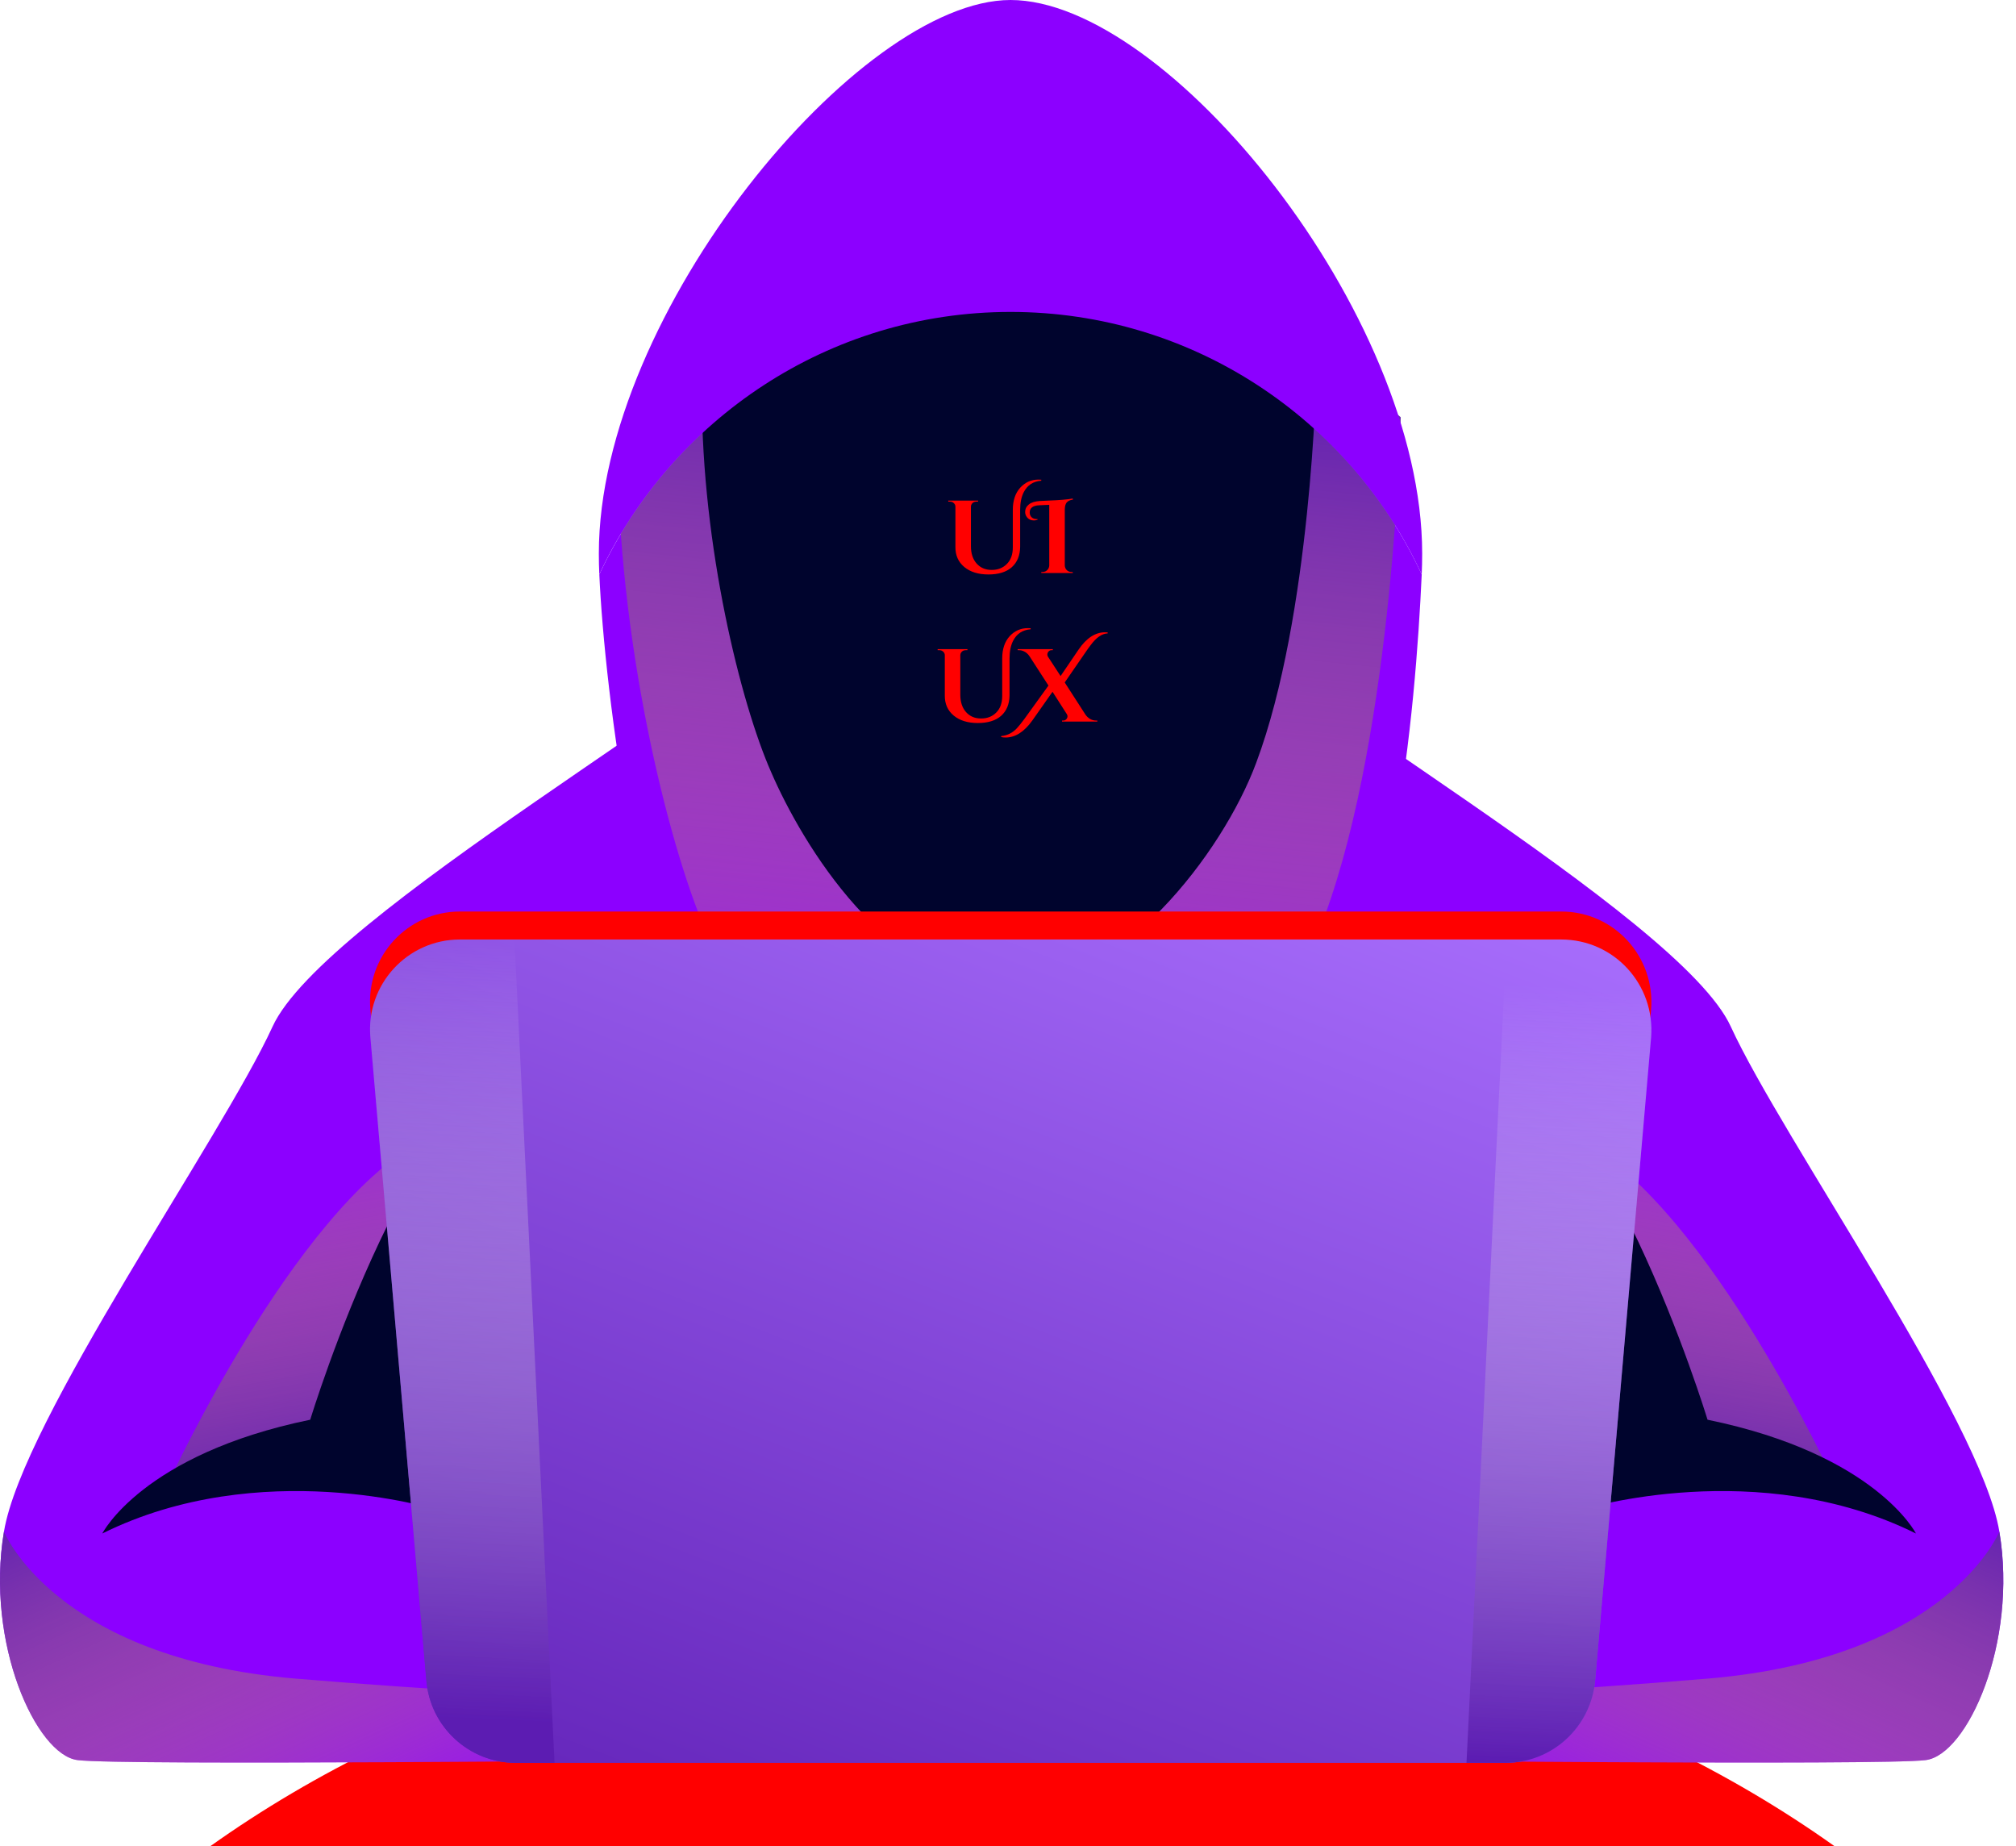
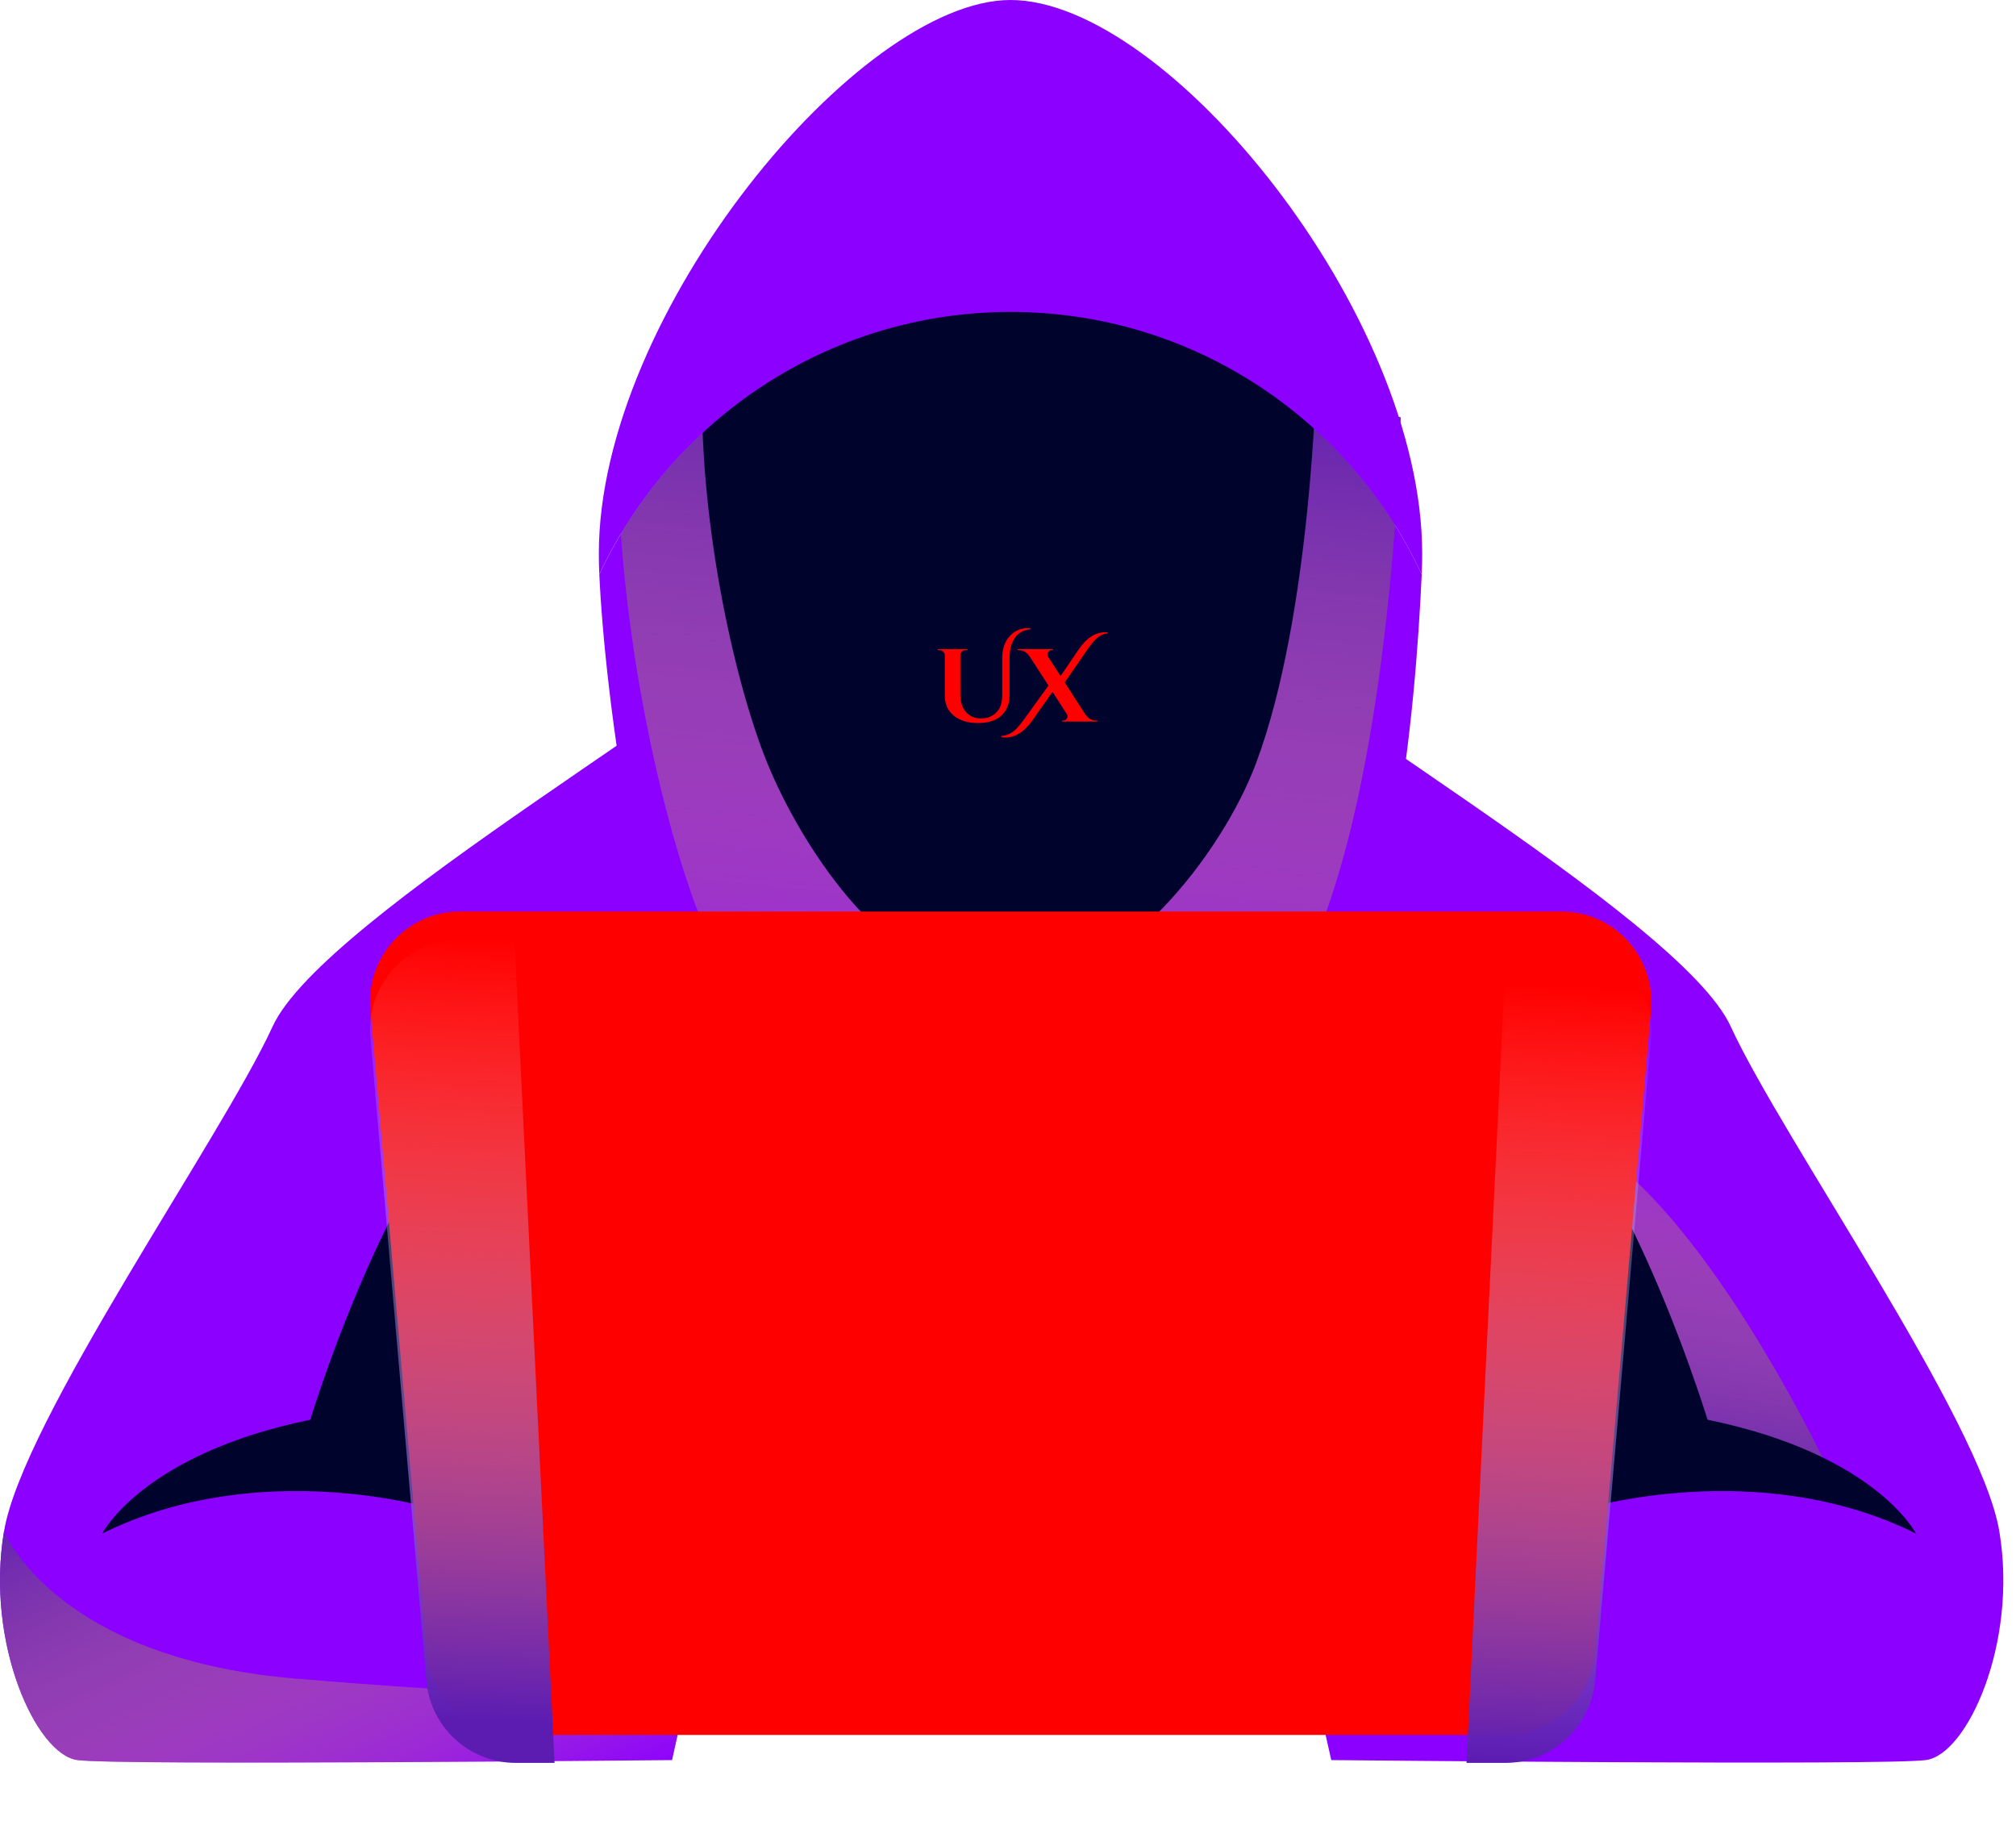
<svg xmlns="http://www.w3.org/2000/svg" width="95" height="87" viewBox="0 0 95 87" fill="none">
  <g clip-path="url(#clip0_1327_17267)">
-     <path d="M86.462 87C76.598 79.97 63.087 75.62 48.169 75.62C33.274 75.62 19.763 79.97 9.898 87H86.462Z" fill="#FF0000" />
    <path d="M90.745 82.934C88.79 83.198 62.734 82.934 62.734 82.934L62.119 80.21L59.746 69.489C59.746 69.489 69.347 69.972 68.753 69.247C68.16 68.544 67.106 57.515 61.767 55.846C56.428 54.176 48.168 53.934 48.168 53.934V32.975L55.791 27.856C59.482 32.163 79.167 43.125 81.562 48.376C83.956 53.605 93.359 66.94 94.216 72.169C95.095 77.42 92.7 82.692 90.745 82.934Z" fill="#8C00FF" />
-     <path style="mix-blend-mode:multiply" d="M90.743 82.934C88.788 83.198 62.732 82.934 62.732 82.934L62.117 80.21C66.95 80.013 74.025 79.639 80.528 79.09C91.82 78.123 94.215 72.169 94.215 72.169C95.093 77.42 92.699 82.693 90.743 82.934Z" fill="url(#paint0_linear_1327_17267)" />
    <path style="mix-blend-mode:multiply" d="M86.461 69.864C86.461 69.864 80.573 57.056 74.598 53.782L76.487 68.502L86.461 69.864Z" fill="url(#paint1_linear_1327_17267)" />
    <path d="M74.598 71.115C74.598 71.115 82.837 68.566 90.285 72.257C90.285 72.257 88.395 68.522 80.464 66.896C80.464 66.896 75.411 50.266 69.436 49.496C63.46 48.706 63.152 72.257 63.152 72.257L74.598 71.115Z" fill="#00042D" />
    <path d="M38.612 27.856C34.921 32.163 15.236 43.125 12.842 48.376C10.447 53.605 1.044 66.94 0.187 72.169C-0.692 77.42 1.703 82.692 3.658 82.934C5.614 83.198 31.669 82.934 31.669 82.934L34.657 69.489C34.657 69.489 25.057 69.972 25.65 69.247C26.243 68.544 27.297 57.515 32.636 55.846C37.975 54.176 46.235 53.934 46.235 53.934V32.975L38.612 27.856Z" fill="#8C00FF" />
    <path style="mix-blend-mode:multiply" d="M3.658 82.934C5.614 83.198 31.669 82.934 31.669 82.934L32.285 80.21C27.451 80.013 20.377 79.639 13.874 79.09C2.582 78.123 0.187 72.169 0.187 72.169C-0.692 77.42 1.703 82.693 3.658 82.934Z" fill="url(#paint2_linear_1327_17267)" />
-     <path style="mix-blend-mode:multiply" d="M7.941 69.864C7.941 69.864 13.829 57.056 19.805 53.782L17.916 68.502L7.941 69.864Z" fill="url(#paint3_linear_1327_17267)" />
    <path d="M20.506 71.115C20.506 71.115 12.268 68.566 4.82 72.257C4.82 72.257 6.71 68.522 14.619 66.896C14.619 66.896 19.672 50.266 25.669 49.496C31.645 48.706 31.931 72.257 31.931 72.257L20.506 71.115Z" fill="#00042D" />
    <path d="M66.996 27.067C66.711 33.284 65.634 46.4 61.262 49.959C57.989 52.618 52.057 50.948 47.619 50.948C42.434 50.948 37.184 53.452 33.713 49.959C30.198 46.444 28.484 32.516 28.242 27.067C31.648 19.773 39.051 14.698 47.619 14.698C56.209 14.698 63.613 19.773 66.996 27.067Z" fill="#8C00FF" />
-     <path style="mix-blend-mode:multiply" d="M29.098 20.892C29.098 30.032 31.427 39.611 33.25 43.851C35.095 48.091 41.203 55.802 47.64 56.944C54.077 58.087 60.382 48.75 62.404 43.214C65.699 34.294 66.007 19.662 66.007 19.662C66.007 19.662 55.505 10.105 45.685 11.006C35.886 11.885 29.098 20.892 29.098 20.892Z" fill="url(#paint4_linear_1327_17267)" />
+     <path style="mix-blend-mode:multiply" d="M29.098 20.892C29.098 30.032 31.427 39.611 33.25 43.851C35.095 48.091 41.203 55.802 47.64 56.944C54.077 58.087 60.382 48.75 62.404 43.214C65.699 34.294 66.007 19.662 66.007 19.662C35.886 11.885 29.098 20.892 29.098 20.892Z" fill="url(#paint4_linear_1327_17267)" />
    <path d="M33.074 18.653C33.074 25.727 34.898 33.131 36.348 36.404C37.776 39.7 41.818 46.554 47.618 46.554C52.737 46.554 57.614 40.205 59.196 35.943C61.788 29.023 62.03 17.686 62.03 17.686C62.03 17.686 53.791 10.305 46.102 10.986C38.391 11.667 33.074 18.653 33.074 18.653Z" fill="#00042D" />
    <path d="M47.618 0C40.478 0 28.219 14.764 28.219 26.078C28.219 26.415 28.226 26.744 28.241 27.066C31.646 19.773 39.05 14.698 47.618 14.698C56.208 14.698 63.611 19.773 66.995 27.066C67.01 26.744 67.017 26.415 67.017 26.078C67.017 14.764 54.999 0 47.618 0Z" fill="#8C00FF" />
    <path d="M70.928 81.748H24.309C22.112 81.748 20.267 80.056 20.091 77.859L17.454 47.563C17.235 45.081 19.19 42.95 21.673 42.95H73.564C76.069 42.95 78.002 45.081 77.805 47.563L75.168 77.859C74.971 80.056 73.147 81.748 70.928 81.748Z" fill="#FF0000" />
-     <path d="M70.928 83.066H24.309C22.112 83.066 20.267 81.375 20.091 79.178L17.454 48.882C17.235 46.399 19.19 44.268 21.673 44.268H73.564C76.069 44.268 78.002 46.399 77.805 48.882L75.168 79.178C74.971 81.375 73.147 83.066 70.928 83.066Z" fill="url(#paint5_linear_1327_17267)" />
    <g style="mix-blend-mode:multiply">
      <path d="M24.243 44.268H21.673C19.19 44.268 17.235 46.399 17.454 48.882L20.091 79.178C20.267 81.375 22.112 83.066 24.309 83.066H26.132L24.243 44.268Z" fill="url(#paint6_linear_1327_17267)" />
      <path d="M73.565 44.268H70.995L69.106 83.066H70.929C73.148 83.066 74.971 81.375 75.169 79.178L77.805 48.882C78.003 46.399 76.07 44.268 73.565 44.268Z" fill="url(#paint7_linear_1327_17267)" />
    </g>
-     <path d="M48.936 22.598C48.978 22.598 49.022 22.599 49.068 22.603V22.651C48.684 22.681 48.408 22.863 48.239 23.198C48.129 23.415 48.073 23.692 48.073 24.026V25.767C48.067 26.176 47.935 26.496 47.678 26.727C47.422 26.954 47.054 27.068 46.577 27.068C46.102 27.068 45.724 26.951 45.441 26.717C45.158 26.48 45.018 26.165 45.022 25.771V23.875C45.022 23.807 44.996 23.75 44.944 23.704C44.895 23.659 44.835 23.636 44.763 23.636H44.685V23.587H46.089V23.636H46.011C45.91 23.636 45.836 23.675 45.787 23.753C45.764 23.789 45.753 23.828 45.753 23.87V25.733C45.753 26.077 45.842 26.35 46.021 26.552C46.2 26.753 46.435 26.854 46.728 26.854C46.731 26.854 46.733 26.854 46.733 26.854C46.733 26.854 46.734 26.854 46.738 26.854C47.027 26.854 47.264 26.759 47.449 26.571C47.635 26.383 47.727 26.124 47.727 25.796V24.026C47.727 23.587 47.843 23.24 48.073 22.983C48.307 22.726 48.595 22.598 48.936 22.598ZM50.488 26.951H50.551V27H49.069V26.951H49.132C49.217 26.951 49.288 26.922 49.347 26.863C49.409 26.802 49.441 26.729 49.444 26.644V23.787L48.981 23.807C48.676 23.82 48.523 23.934 48.523 24.148C48.523 24.236 48.552 24.311 48.611 24.372C48.672 24.431 48.757 24.46 48.864 24.46C48.874 24.46 48.884 24.46 48.893 24.46V24.489C48.828 24.512 48.773 24.523 48.728 24.523C48.581 24.523 48.469 24.471 48.391 24.367C48.336 24.296 48.308 24.215 48.308 24.124C48.308 23.981 48.365 23.864 48.479 23.773C48.59 23.678 48.762 23.623 48.996 23.607C49.038 23.604 49.175 23.597 49.405 23.587C49.932 23.568 50.314 23.535 50.551 23.49L50.561 23.539C50.421 23.561 50.322 23.609 50.263 23.68C50.208 23.752 50.179 23.857 50.176 23.997V26.644C50.179 26.729 50.21 26.802 50.268 26.863C50.33 26.922 50.403 26.951 50.488 26.951Z" fill="#FF0000" />
    <path d="M48.436 29.598C48.478 29.598 48.522 29.599 48.568 29.603V29.651C48.184 29.681 47.908 29.863 47.739 30.198C47.629 30.415 47.573 30.692 47.573 31.026V32.767C47.567 33.176 47.435 33.496 47.178 33.727C46.922 33.955 46.554 34.068 46.077 34.068C45.602 34.068 45.224 33.951 44.941 33.717C44.658 33.48 44.518 33.165 44.522 32.772V30.875C44.522 30.807 44.496 30.75 44.444 30.704C44.395 30.659 44.335 30.636 44.263 30.636H44.185V30.587H45.589V30.636H45.511C45.41 30.636 45.336 30.675 45.287 30.753C45.264 30.789 45.253 30.828 45.253 30.87V32.733C45.253 33.077 45.342 33.35 45.521 33.551C45.7 33.753 45.935 33.854 46.228 33.854C46.231 33.854 46.233 33.854 46.233 33.854C46.233 33.854 46.234 33.854 46.238 33.854C46.527 33.854 46.764 33.76 46.949 33.571C47.135 33.383 47.227 33.124 47.227 32.796V31.026C47.227 30.587 47.343 30.24 47.573 29.983C47.807 29.726 48.095 29.598 48.436 29.598ZM51.64 33.951H51.708V34H50.046V33.951H50.109C50.178 33.951 50.233 33.919 50.275 33.854C50.295 33.818 50.304 33.784 50.304 33.751C50.304 33.719 50.295 33.686 50.275 33.654L49.598 32.596L48.652 33.941C48.268 34.481 47.847 34.751 47.389 34.751C47.321 34.751 47.251 34.744 47.18 34.731V34.682C47.466 34.657 47.711 34.535 47.916 34.317C48.013 34.213 48.13 34.068 48.267 33.883L49.407 32.303L48.515 30.924C48.441 30.81 48.341 30.727 48.218 30.675C48.153 30.649 48.088 30.636 48.023 30.636H47.955V30.587H49.612V30.636H49.549C49.481 30.636 49.425 30.669 49.383 30.734C49.364 30.77 49.354 30.805 49.354 30.841C49.354 30.873 49.362 30.904 49.378 30.934L49.978 31.855L50.826 30.607C51.197 30.064 51.613 29.793 52.074 29.793C52.113 29.793 52.154 29.794 52.196 29.798V29.846C51.929 29.853 51.663 30.037 51.396 30.397C51.357 30.446 51.318 30.498 51.279 30.553C51.244 30.609 51.221 30.641 51.211 30.651L50.173 32.157L51.148 33.669C51.203 33.75 51.275 33.818 51.362 33.873C51.453 33.925 51.546 33.951 51.64 33.951Z" fill="#FF0000" />
  </g>
  <defs>
    <linearGradient id="paint0_linear_1327_17267" x1="69.874" y1="86.585" x2="79.983" y2="64.365" gradientUnits="userSpaceOnUse">
      <stop stop-color="#F4D63B" stop-opacity="0" />
      <stop offset="1" stop-color="#5C1CB2" />
    </linearGradient>
    <linearGradient id="paint1_linear_1327_17267" x1="94.739" y1="50.432" x2="90.877" y2="73.054" gradientUnits="userSpaceOnUse">
      <stop stop-color="#F4D63B" stop-opacity="0" />
      <stop offset="1" stop-color="#5C1CB2" />
    </linearGradient>
    <linearGradient id="paint2_linear_1327_17267" x1="24.528" y1="86.585" x2="14.419" y2="64.365" gradientUnits="userSpaceOnUse">
      <stop stop-color="#F4D63B" stop-opacity="0" />
      <stop offset="1" stop-color="#5C1CB2" />
    </linearGradient>
    <linearGradient id="paint3_linear_1327_17267" x1="-0.337" y1="50.432" x2="3.526" y2="73.054" gradientUnits="userSpaceOnUse">
      <stop stop-color="#F4D63B" stop-opacity="0" />
      <stop offset="1" stop-color="#5C1CB2" />
    </linearGradient>
    <linearGradient id="paint4_linear_1327_17267" x1="14.198" y1="55.264" x2="18.546" y2="13.033" gradientUnits="userSpaceOnUse">
      <stop stop-color="#F4D63B" stop-opacity="0" />
      <stop offset="1" stop-color="#5C1CB2" />
    </linearGradient>
    <linearGradient id="paint5_linear_1327_17267" x1="75.326" y1="43.74" x2="52.237" y2="103.267" gradientUnits="userSpaceOnUse">
      <stop stop-color="#A76DFC" />
      <stop offset="1" stop-color="#5C1CB2" />
    </linearGradient>
    <linearGradient id="paint6_linear_1327_17267" x1="109.752" y1="48.299" x2="108.015" y2="85.077" gradientUnits="userSpaceOnUse">
      <stop stop-color="white" stop-opacity="0" />
      <stop offset="1" stop-color="#5C1CB2" />
    </linearGradient>
    <linearGradient id="paint7_linear_1327_17267" x1="161.315" y1="50.64" x2="159.587" y2="87.217" gradientUnits="userSpaceOnUse">
      <stop stop-color="white" stop-opacity="0" />
      <stop offset="1" stop-color="#5C1CB2" />
    </linearGradient>
    <clipPath id="clip0_1327_17267">
      <rect width="95" height="87" fill="white" />
    </clipPath>
  </defs>
</svg>